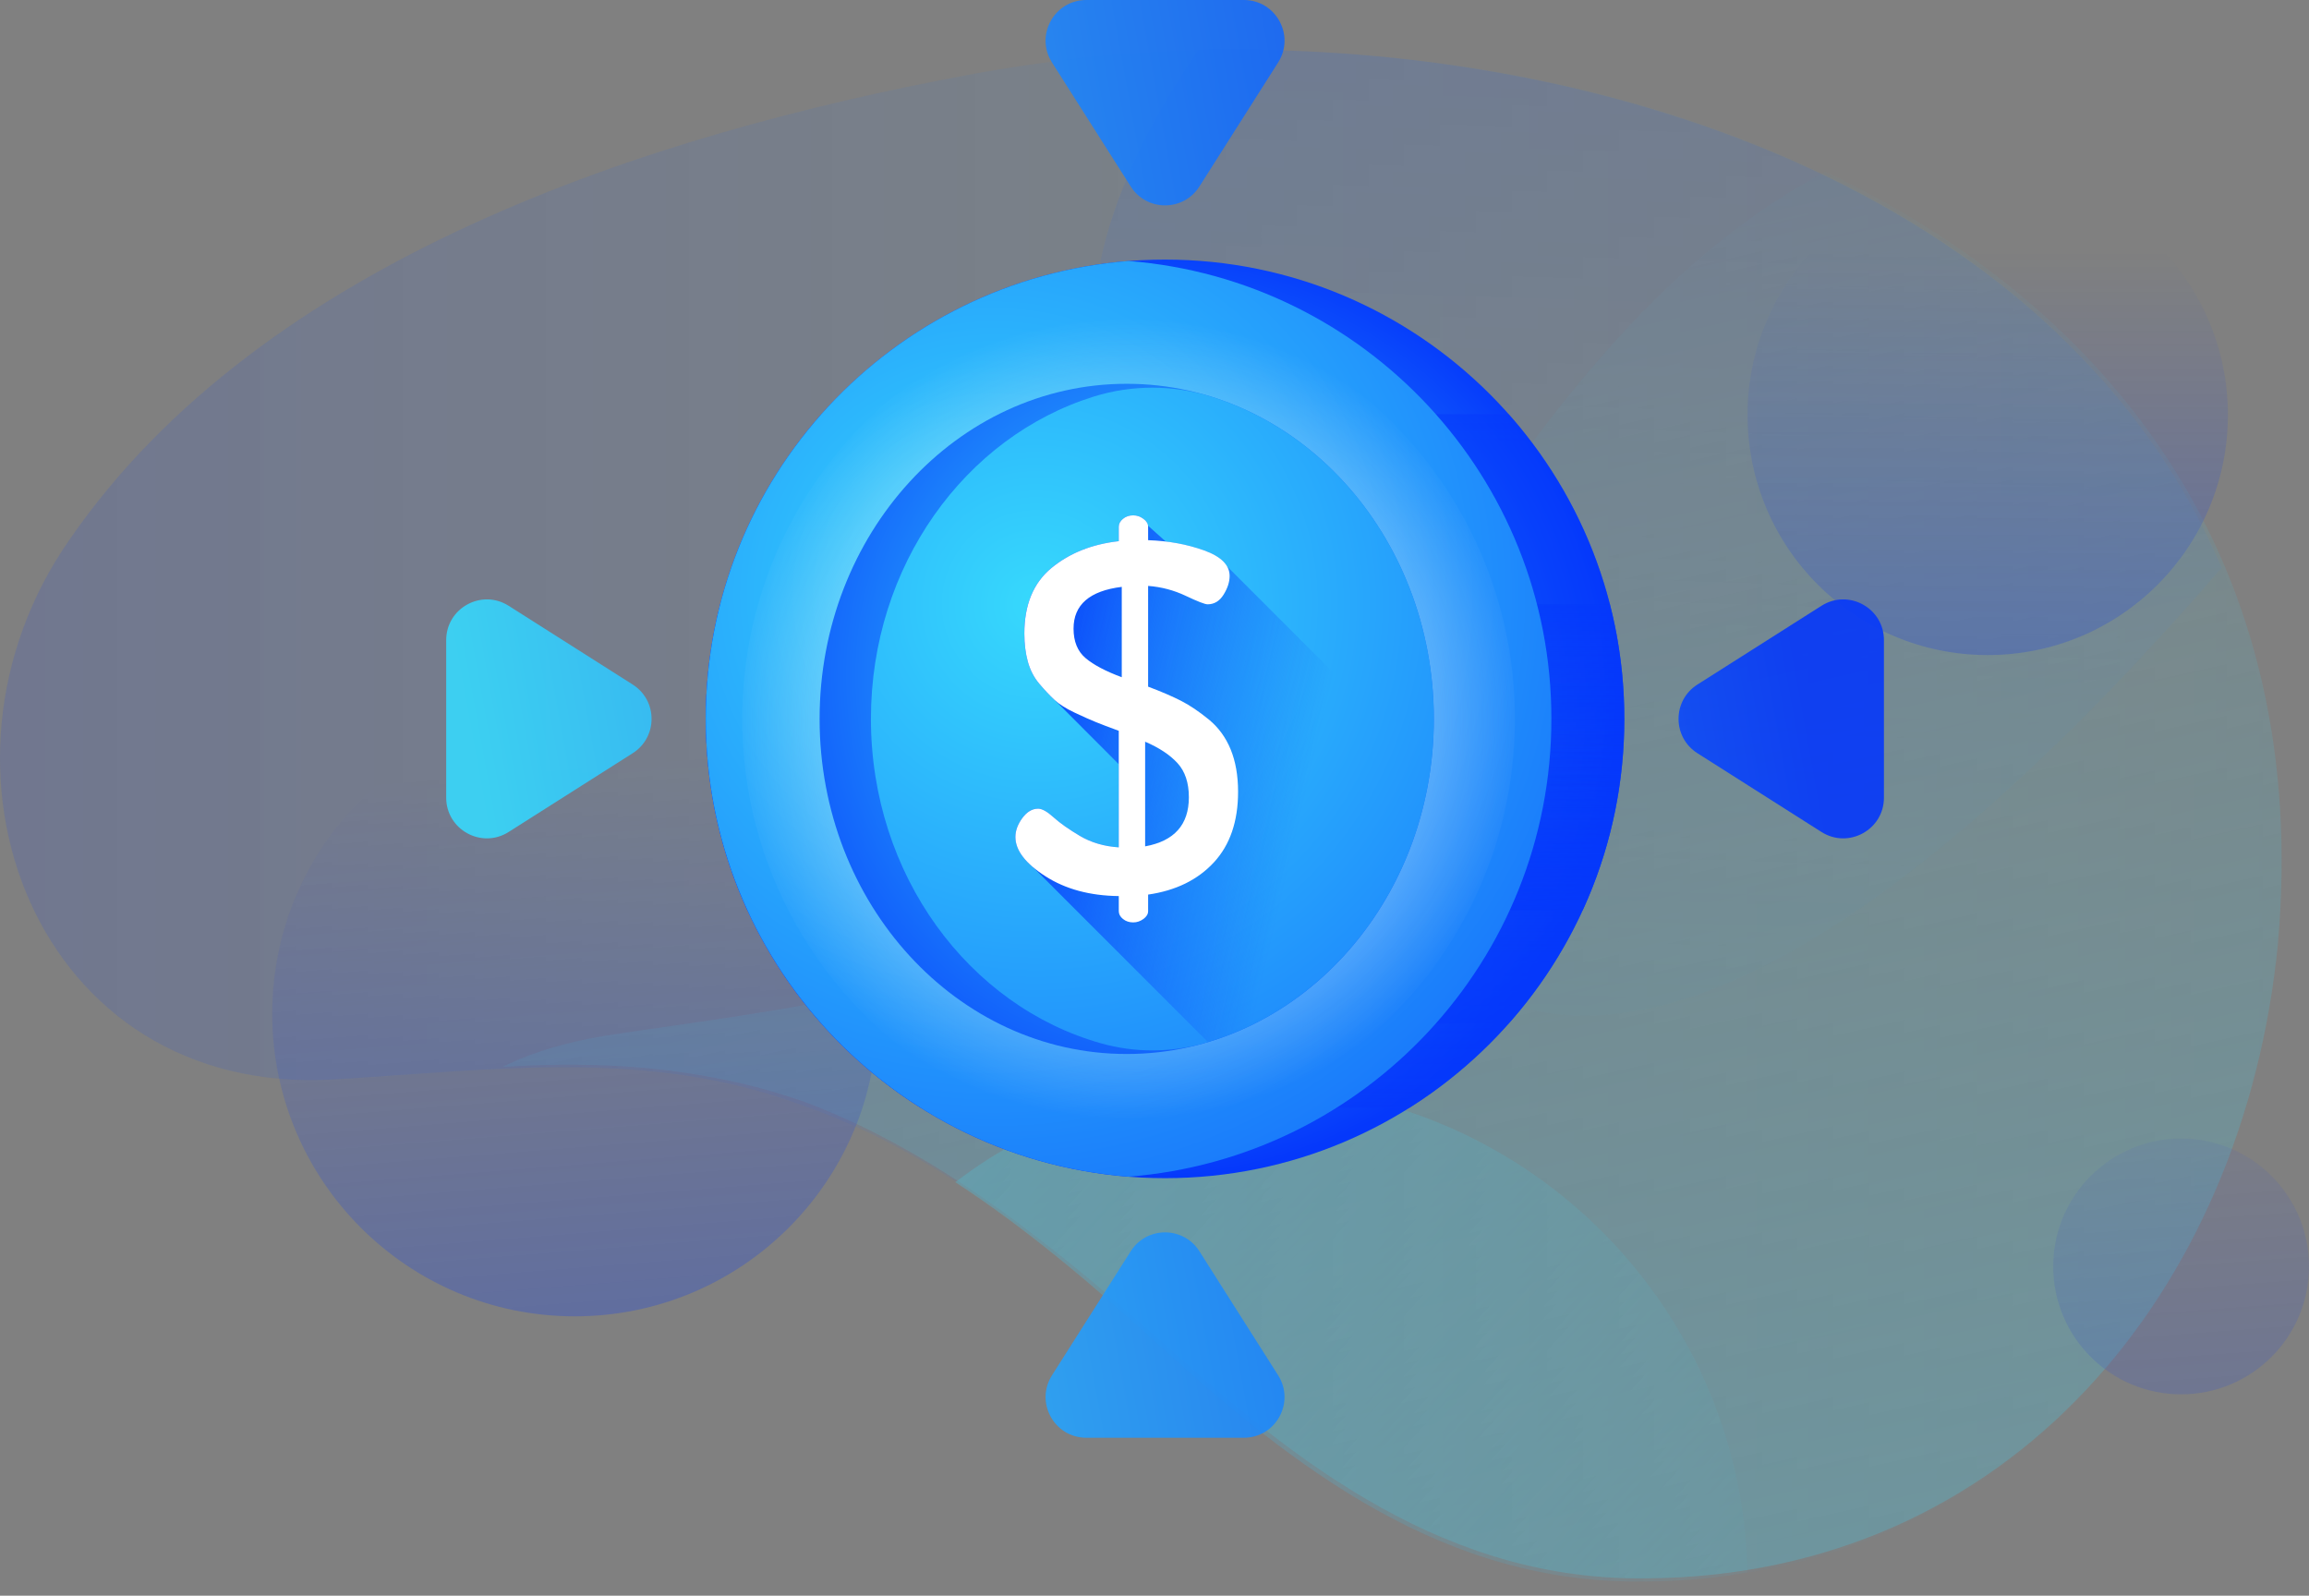
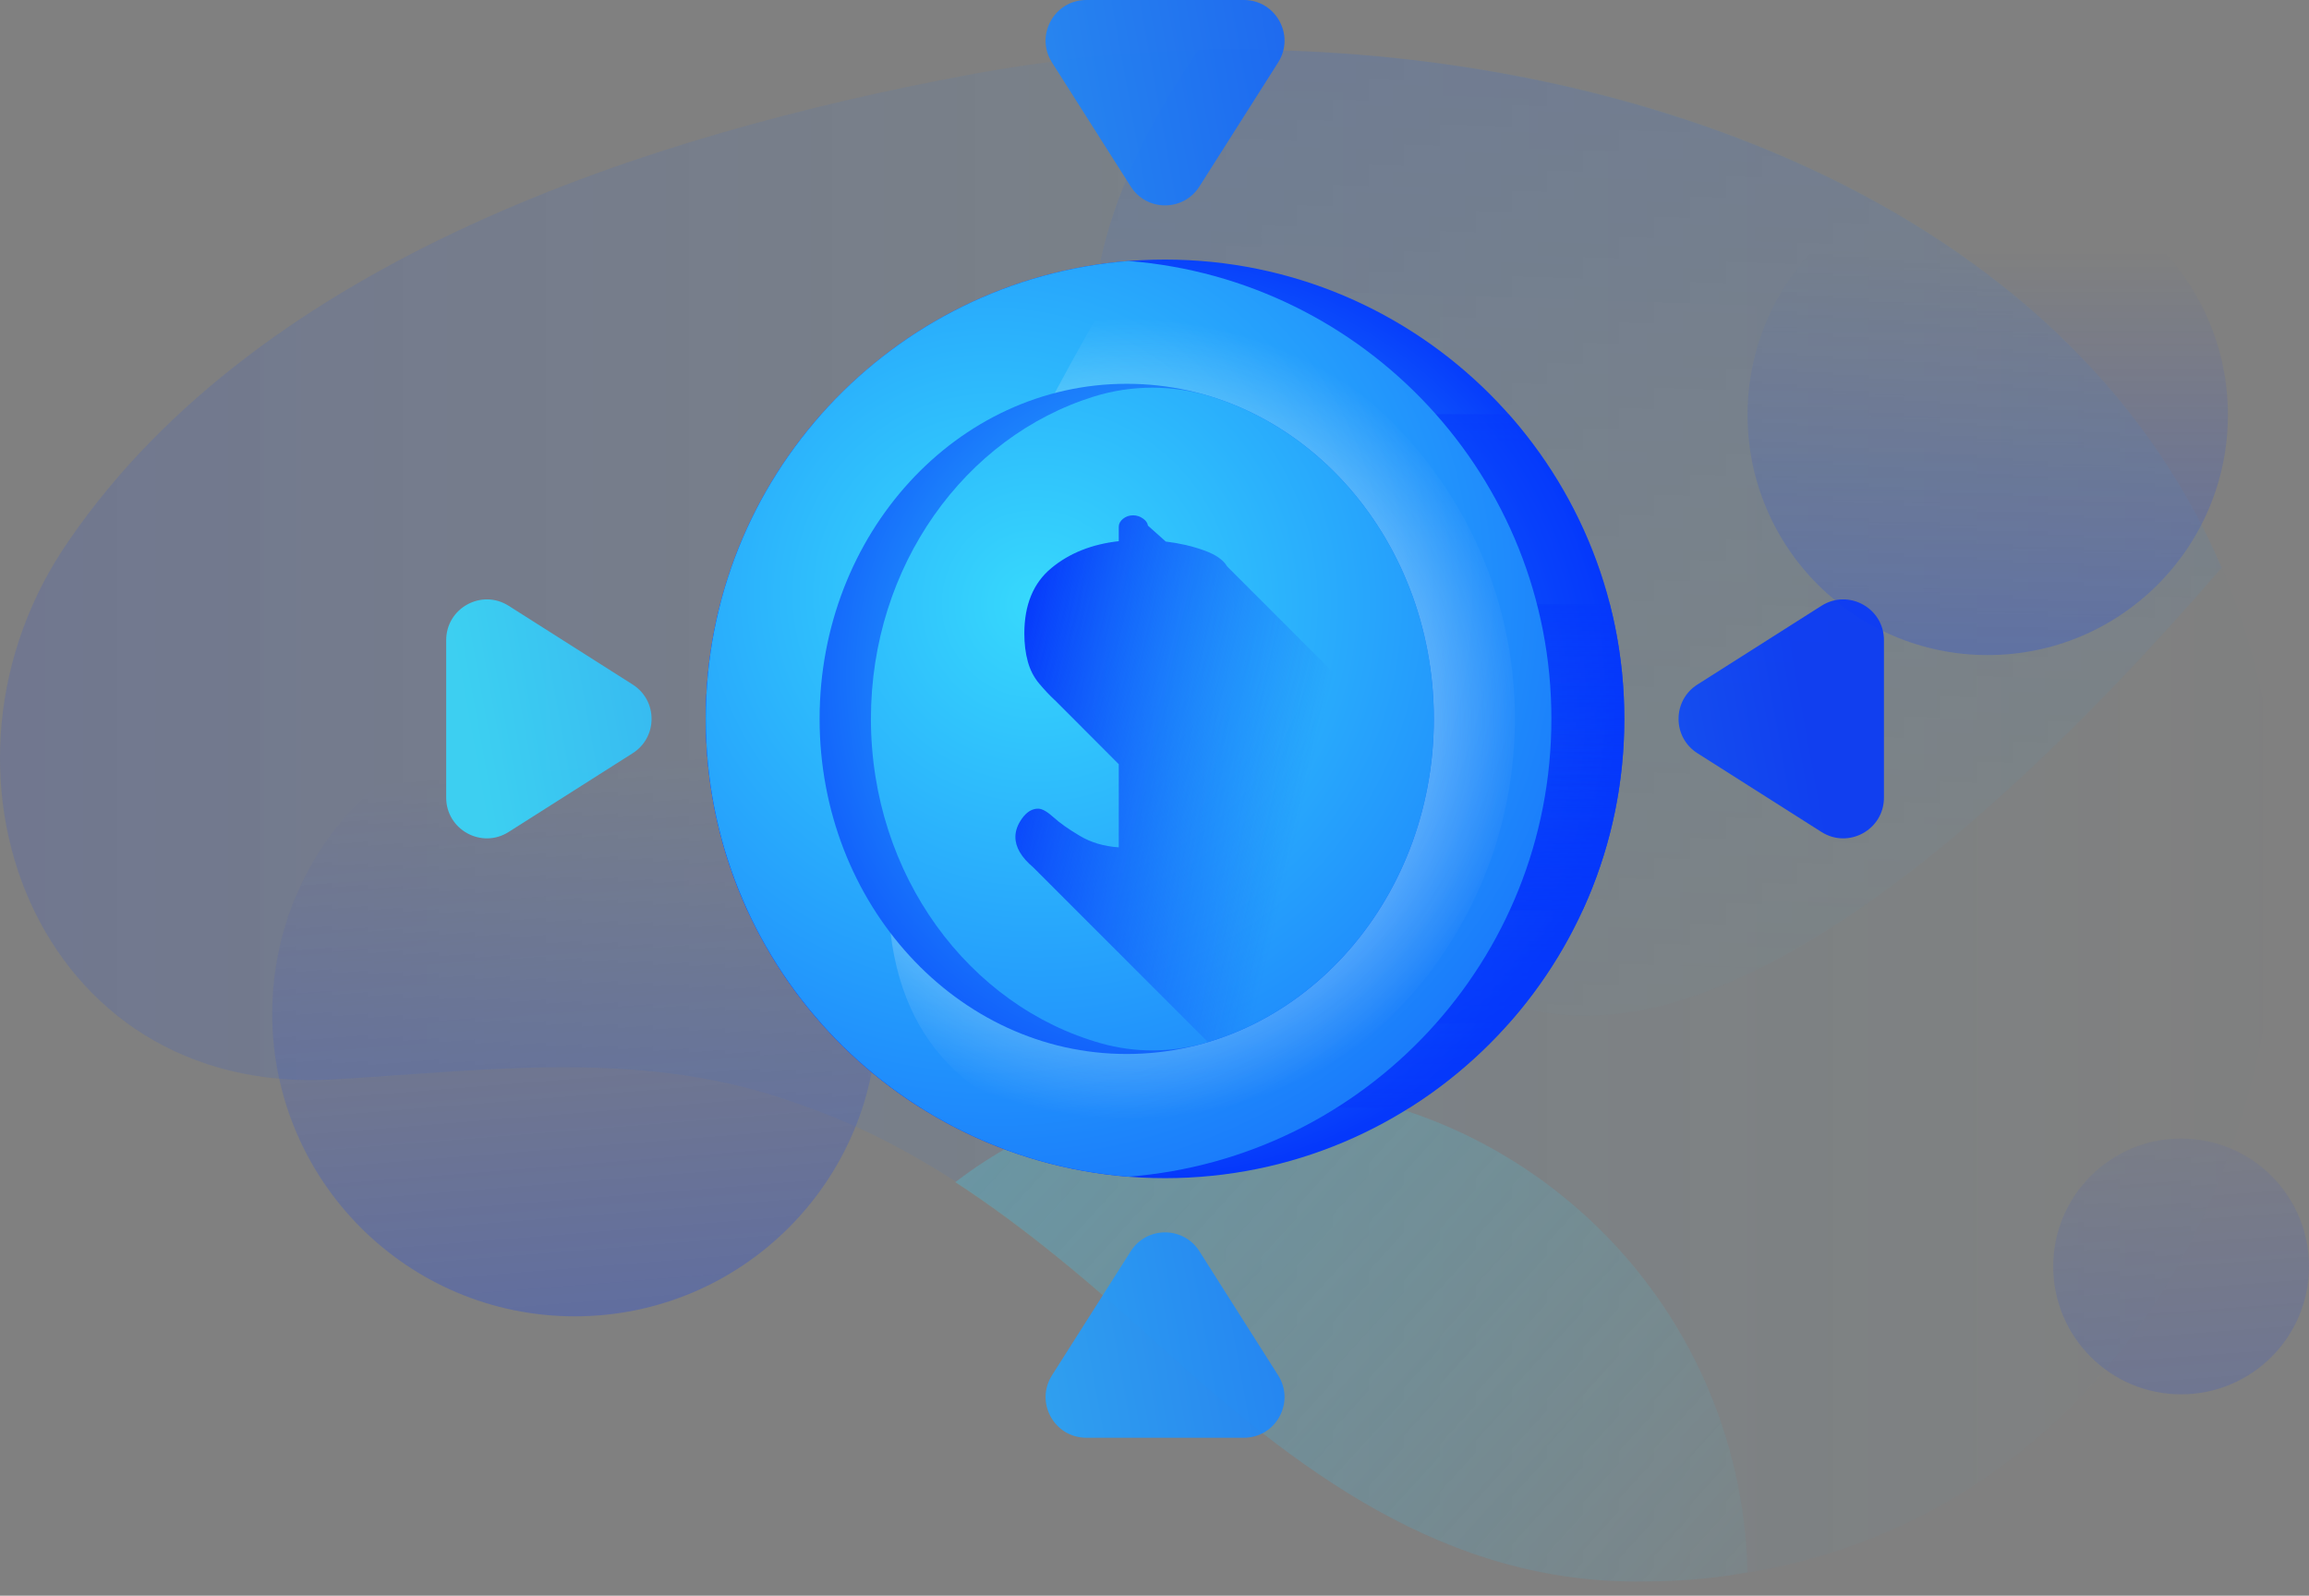
<svg xmlns="http://www.w3.org/2000/svg" width="123" height="85" viewBox="0 0 123 85" fill="none">
  <rect x="0" y="0" width="123" height="85" fill="#808080" stroke="none" />
  <g opacity="0.5">
    <path opacity="0.25" d="M121.172 50.516C119.511 68.793 107.049 84.079 87.609 84.246C76.975 84.412 69 78.264 61.523 71.452C55.874 66.301 49.892 61.316 42.581 58.824C34.44 55.833 26.298 56.996 17.825 57.495C1.874 58.492 -4.772 40.879 3.701 28.75C14.003 13.796 34.606 7.15 51.554 3.993C83.289 -1.988 124.828 11.969 121.172 50.516Z" fill="url(#paint0_linear)" />
-     <path opacity="0.49" d="M32.28 55.166C30.286 55.498 28.458 55.996 26.797 56.827C32.114 56.495 37.431 56.827 42.748 58.655C49.892 61.313 56.04 66.298 61.689 71.283C69.166 78.095 77.141 84.243 87.775 84.077C107.049 83.91 119.511 68.79 121.338 50.347C123.166 29.91 112.532 16.452 97.246 9.141C89.437 13.295 83.788 20.273 78.637 27.75C73.652 35.061 68.003 42.206 60.36 47.19C51.72 52.84 42.083 53.67 32.28 55.166Z" fill="url(#paint1_linear)" />
    <path opacity="0.5" d="M105.886 34.895C112.952 34.895 118.68 29.167 118.68 22.102C118.68 15.036 112.952 9.308 105.886 9.308C98.82 9.308 93.092 15.036 93.092 22.102C93.092 29.167 98.82 34.895 105.886 34.895Z" fill="url(#paint2_linear)" />
    <path opacity="0.5" d="M116.188 74.274C119.95 74.274 123 71.224 123 67.462C123 63.699 119.95 60.649 116.188 60.649C112.425 60.649 109.375 63.699 109.375 67.462C109.375 71.224 112.425 74.274 116.188 74.274Z" fill="url(#paint3_linear)" />
    <path opacity="0.5" d="M30.618 70.12C39.52 70.12 46.735 62.904 46.735 54.003C46.735 45.102 39.52 37.886 30.618 37.886C21.717 37.886 14.502 45.102 14.502 54.003C14.502 62.904 21.717 70.12 30.618 70.12Z" fill="url(#paint4_linear)" />
    <path opacity="0.25" d="M74.816 49.517C85.449 61.812 103.56 47.357 118.348 30.243C110.04 10.803 86.28 2.163 63.849 2.661C53.714 17.449 56.871 28.581 74.816 49.517Z" fill="url(#paint5_linear)" />
    <path opacity="0.49" d="M93.092 83.744C92.76 69.289 80.963 57.824 66.508 57.824C60.692 57.824 55.209 59.652 50.889 62.975C54.711 65.467 58.2 68.458 61.523 71.449C69 78.261 76.975 84.409 87.609 84.243C89.603 84.243 91.431 84.077 93.092 83.744Z" fill="url(#paint6_linear)" />
  </g>
  <path d="M86.528 38.294C86.528 51.806 75.575 62.76 62.063 62.76C48.55 62.76 37.597 51.806 37.597 38.294C37.597 24.782 48.55 13.828 62.063 13.828C75.575 13.828 86.528 24.782 86.528 38.294Z" fill="url(#paint7_radial)" />
  <path d="M37.597 38.294C37.597 47.026 42.173 54.689 49.056 59.018H75.069C81.953 54.689 86.528 47.026 86.528 38.294C86.528 29.562 81.953 21.9 75.069 17.57H49.056C42.173 21.9 37.597 29.562 37.597 38.294Z" fill="url(#paint8_linear)" />
  <path d="M37.597 38.294C37.597 44.523 39.926 50.208 43.76 54.527H80.365C84.199 50.208 86.528 44.523 86.528 38.294C86.528 32.064 84.199 26.38 80.365 22.061H43.76C39.926 26.38 37.597 32.064 37.597 38.294V38.294Z" fill="url(#paint9_linear)" />
  <path d="M37.597 38.294C37.597 41.935 38.393 45.389 39.82 48.494H84.306C85.732 45.389 86.528 41.935 86.528 38.294C86.528 34.653 85.732 31.199 84.306 28.094H39.82C38.393 31.199 37.597 34.653 37.597 38.294Z" fill="url(#paint10_linear)" />
  <path d="M37.597 38.294C37.597 40.401 37.864 42.446 38.365 44.397H85.76C86.261 42.446 86.528 40.401 86.528 38.294C86.528 36.187 86.261 34.142 85.76 32.191H38.365C37.864 34.142 37.597 36.187 37.597 38.294V38.294Z" fill="url(#paint11_linear)" />
  <path d="M60.12 13.903C47.516 14.894 37.597 25.434 37.597 38.292C37.597 51.151 47.516 61.691 60.12 62.681C72.724 61.691 82.643 51.151 82.643 38.292C82.643 25.434 72.724 14.894 60.12 13.903Z" fill="url(#paint12_radial)" />
-   <path d="M61.386 16.144C60.547 16.03 59.694 16.03 58.853 16.144C47.946 17.628 39.54 26.979 39.54 38.294C39.54 49.609 47.946 58.96 58.853 60.444C59.694 60.558 60.547 60.558 61.386 60.444C72.294 58.96 80.701 49.609 80.701 38.294C80.701 26.979 72.294 17.628 61.386 16.144Z" fill="url(#paint13_radial)" />
+   <path d="M61.386 16.144C60.547 16.03 59.694 16.03 58.853 16.144C39.54 49.609 47.946 58.96 58.853 60.444C59.694 60.558 60.547 60.558 61.386 60.444C72.294 58.96 80.701 49.609 80.701 38.294C80.701 26.979 72.294 17.628 61.386 16.144Z" fill="url(#paint13_radial)" />
  <path d="M76.381 38.294C76.381 28.436 69.056 20.444 60.02 20.444C50.985 20.444 43.66 28.436 43.66 38.294C43.66 48.153 50.985 56.145 60.02 56.145C69.056 56.145 76.381 48.153 76.381 38.294Z" fill="url(#paint14_radial)" />
  <path d="M64.512 21.126C62.476 20.493 60.3 20.493 58.263 21.126C51.412 23.256 46.394 30.135 46.394 38.294C46.394 46.612 51.61 53.601 58.667 55.581C60.445 56.08 62.331 56.08 64.108 55.581C71.166 53.601 76.381 46.612 76.381 38.294C76.381 30.135 71.364 23.256 64.512 21.126Z" fill="url(#paint15_radial)" />
  <path d="M76.194 40.997L65.364 30.167C65.168 29.824 64.759 29.541 64.138 29.318C63.5 29.089 62.821 28.934 62.101 28.848L61.151 28C61.132 27.866 61.053 27.744 60.908 27.637C60.74 27.514 60.559 27.451 60.365 27.451C60.153 27.451 59.972 27.514 59.822 27.637C59.672 27.76 59.597 27.901 59.597 28.06V28.828C58.167 28.987 56.971 29.463 56.009 30.258C55.047 31.052 54.566 32.216 54.566 33.749C54.566 34.295 54.628 34.793 54.752 35.243C54.875 35.692 55.078 36.084 55.361 36.418C55.643 36.753 55.912 37.039 56.168 37.277C56.181 37.29 56.197 37.302 56.211 37.315L59.597 40.709V45.138C58.815 45.085 58.126 44.883 57.53 44.53C56.934 44.178 56.466 43.848 56.126 43.54C55.785 43.231 55.51 43.077 55.3 43.077C54.984 43.077 54.704 43.244 54.458 43.579C54.212 43.914 54.09 44.248 54.09 44.583C54.09 45.132 54.408 45.672 55.042 46.205L64.348 55.511C70.509 53.672 75.219 48.004 76.194 40.997Z" fill="url(#paint16_linear)" />
-   <path d="M54.09 44.584C54.09 44.249 54.213 43.914 54.458 43.579C54.704 43.245 54.985 43.077 55.301 43.077C55.51 43.077 55.785 43.231 56.126 43.54C56.467 43.848 56.935 44.178 57.53 44.531C58.126 44.883 58.815 45.086 59.597 45.138V38.929C59.068 38.736 58.661 38.581 58.38 38.466C58.097 38.352 57.722 38.185 57.254 37.965C56.786 37.745 56.424 37.516 56.169 37.278C55.913 37.039 55.643 36.754 55.361 36.419C55.078 36.084 54.876 35.692 54.752 35.243C54.629 34.794 54.567 34.296 54.567 33.75C54.567 32.217 55.047 31.052 56.01 30.258C56.972 29.464 58.168 28.987 59.597 28.828V28.061C59.597 27.901 59.672 27.76 59.822 27.637C59.972 27.514 60.154 27.452 60.365 27.452C60.559 27.452 60.74 27.514 60.908 27.637C61.076 27.76 61.16 27.901 61.16 28.061V28.775C62.236 28.811 63.229 28.992 64.138 29.318C65.047 29.645 65.502 30.099 65.502 30.682C65.502 30.999 65.395 31.33 65.181 31.675C64.968 32.019 64.683 32.191 64.327 32.191C64.186 32.191 63.799 32.041 63.167 31.741C62.535 31.441 61.866 31.264 61.16 31.211V36.577C61.862 36.841 62.445 37.093 62.911 37.33C63.376 37.568 63.867 37.898 64.385 38.321C64.903 38.744 65.294 39.277 65.557 39.92C65.82 40.562 65.952 41.316 65.952 42.179C65.952 43.756 65.522 45.01 64.662 45.939C63.801 46.87 62.634 47.441 61.16 47.654V48.538C61.16 48.694 61.076 48.833 60.908 48.954C60.74 49.076 60.559 49.136 60.366 49.136C60.154 49.136 59.973 49.075 59.822 48.955C59.672 48.833 59.598 48.694 59.598 48.538V47.733C58.062 47.715 56.76 47.364 55.692 46.679C54.624 45.994 54.09 45.295 54.09 44.584ZM57.188 33.486C57.188 34.173 57.402 34.697 57.83 35.058C58.258 35.419 58.9 35.758 59.756 36.075V31.262C58.044 31.473 57.188 32.215 57.188 33.486ZM61.001 45.085C62.554 44.803 63.331 43.932 63.331 42.469C63.331 41.695 63.127 41.087 62.722 40.647C62.316 40.206 61.742 39.828 61.001 39.51V45.085Z" fill="white" />
  <path fill-rule="evenodd" clip-rule="evenodd" d="M57.868 0H66.257C67.966 0 69.002 1.885 68.086 3.327L63.892 9.935C63.041 11.276 61.084 11.276 60.234 9.935L56.039 3.327C55.123 1.885 56.159 0 57.868 0ZM57.868 76.588H66.257C67.966 76.588 69.002 74.703 68.086 73.261L63.892 66.653C63.041 65.312 61.084 65.312 60.234 66.653L56.039 73.261C55.123 74.703 56.159 76.588 57.868 76.588ZM23.769 42.489V34.099C23.769 32.391 25.654 31.355 27.096 32.27L33.704 36.465C35.044 37.316 35.044 39.272 33.704 40.123L27.096 44.318C25.654 45.234 23.769 44.198 23.769 42.489ZM100.357 34.099V42.489C100.357 44.198 98.472 45.234 97.029 44.318L90.421 40.123C89.081 39.272 89.081 37.316 90.421 36.465L97.029 32.27C98.472 31.355 100.357 32.391 100.357 34.099Z" fill="url(#paint17_linear)" fill-opacity="0.9" />
  <defs>
    <linearGradient id="paint0_linear" x1="121.465" y1="43.409" x2="0.039" y2="43.409" gradientUnits="userSpaceOnUse">
      <stop stop-color="#37D9FC" stop-opacity="0" />
      <stop offset="1" stop-color="#0538FB" />
    </linearGradient>
    <linearGradient id="paint1_linear" x1="65.374" y1="9.754" x2="83.618" y2="91.623" gradientUnits="userSpaceOnUse">
      <stop stop-color="#37D9FC" stop-opacity="0" />
      <stop offset="1" stop-color="#37D9FC" />
    </linearGradient>
    <linearGradient id="paint2_linear" x1="105.839" y1="6.311" x2="105.839" y2="35.083" gradientUnits="userSpaceOnUse">
      <stop offset="0.248" stop-color="#0538FB" stop-opacity="0" />
      <stop offset="1" stop-color="#0538FB" />
    </linearGradient>
    <linearGradient id="paint3_linear" x1="115.114" y1="52.846" x2="117.921" y2="91.208" gradientUnits="userSpaceOnUse">
      <stop stop-color="#0538FB" stop-opacity="0" />
      <stop offset="1" stop-color="#0538FB" />
    </linearGradient>
    <linearGradient id="paint4_linear" x1="29.612" y1="40.941" x2="31.915" y2="69.962" gradientUnits="userSpaceOnUse">
      <stop stop-color="#0538FB" stop-opacity="0" />
      <stop offset="1" stop-color="#0538FB" />
    </linearGradient>
    <linearGradient id="paint5_linear" x1="86.936" y1="64.454" x2="89.275" y2="-8.059" gradientUnits="userSpaceOnUse">
      <stop stop-color="#37D9FC" stop-opacity="0" />
      <stop offset="1" stop-color="#0538FB" />
    </linearGradient>
    <linearGradient id="paint6_linear" x1="97.676" y1="91.209" x2="58.067" y2="55.03" gradientUnits="userSpaceOnUse">
      <stop stop-color="#37D9FC" stop-opacity="0" />
      <stop offset="1" stop-color="#37D9FC" />
    </linearGradient>
    <radialGradient id="paint7_radial" cx="0" cy="0" r="1" gradientUnits="userSpaceOnUse" gradientTransform="translate(60.875 37.451) scale(25.482)">
      <stop stop-color="#37D9FC" />
      <stop offset="1" stop-color="#0538FB" />
    </radialGradient>
    <linearGradient id="paint8_linear" x1="62.063" y1="34.429" x2="62.063" y2="78.148" gradientUnits="userSpaceOnUse">
      <stop stop-color="#0538FB" stop-opacity="0" />
      <stop offset="1" stop-color="#0538FB" />
    </linearGradient>
    <linearGradient id="paint9_linear" x1="62.063" y1="44.214" x2="62.063" y2="0.034" gradientUnits="userSpaceOnUse">
      <stop offset="0.467" stop-color="#0538FB" stop-opacity="0.467" />
      <stop offset="1" stop-color="#0538FB" />
    </linearGradient>
    <linearGradient id="paint10_linear" x1="62.063" y1="39.034" x2="62.063" y2="53.163" gradientUnits="userSpaceOnUse">
      <stop stop-color="#0538FB" stop-opacity="0" />
      <stop offset="1" stop-color="#0538FB" />
    </linearGradient>
    <linearGradient id="paint11_linear" x1="62.063" y1="43.639" x2="62.063" y2="19.578" gradientUnits="userSpaceOnUse">
      <stop stop-color="#0538FB" stop-opacity="0" />
      <stop offset="1" stop-color="#0538FB" />
    </linearGradient>
    <radialGradient id="paint12_radial" cx="0" cy="0" r="1" gradientUnits="userSpaceOnUse" gradientTransform="translate(52.96 31.693) scale(56.566)">
      <stop stop-color="#37D9FC" />
      <stop offset="1" stop-color="#0538FB" />
    </radialGradient>
    <radialGradient id="paint13_radial" cx="0" cy="0" r="1" gradientUnits="userSpaceOnUse" gradientTransform="translate(60.12 38.294) scale(21.424)">
      <stop stop-color="#FFFCF8" />
      <stop offset="0.949" stop-color="#FFFCF8" stop-opacity="0.051" />
      <stop offset="1" stop-color="#FFFCF8" stop-opacity="0" />
    </radialGradient>
    <radialGradient id="paint14_radial" cx="0" cy="0" r="1" gradientUnits="userSpaceOnUse" gradientTransform="translate(61.695 36.005) scale(25.605 27.938)">
      <stop stop-color="#37D9FC" />
      <stop offset="1" stop-color="#0538FB" />
    </radialGradient>
    <radialGradient id="paint15_radial" cx="0" cy="0" r="1" gradientUnits="userSpaceOnUse" gradientTransform="translate(55.152 32.154) scale(55.843)">
      <stop stop-color="#37D9FC" />
      <stop offset="1" stop-color="#0538FB" />
    </radialGradient>
    <linearGradient id="paint16_linear" x1="69.368" y1="43.091" x2="52.77" y2="39.253" gradientUnits="userSpaceOnUse">
      <stop stop-color="#0538FB" stop-opacity="0" />
      <stop offset="1" stop-color="#0538FB" />
    </linearGradient>
    <linearGradient id="paint17_linear" x1="31.647" y1="74.861" x2="100.485" y2="62.397" gradientUnits="userSpaceOnUse">
      <stop stop-color="#37D9FC" />
      <stop offset="1" stop-color="#0538FB" />
    </linearGradient>
  </defs>
</svg>